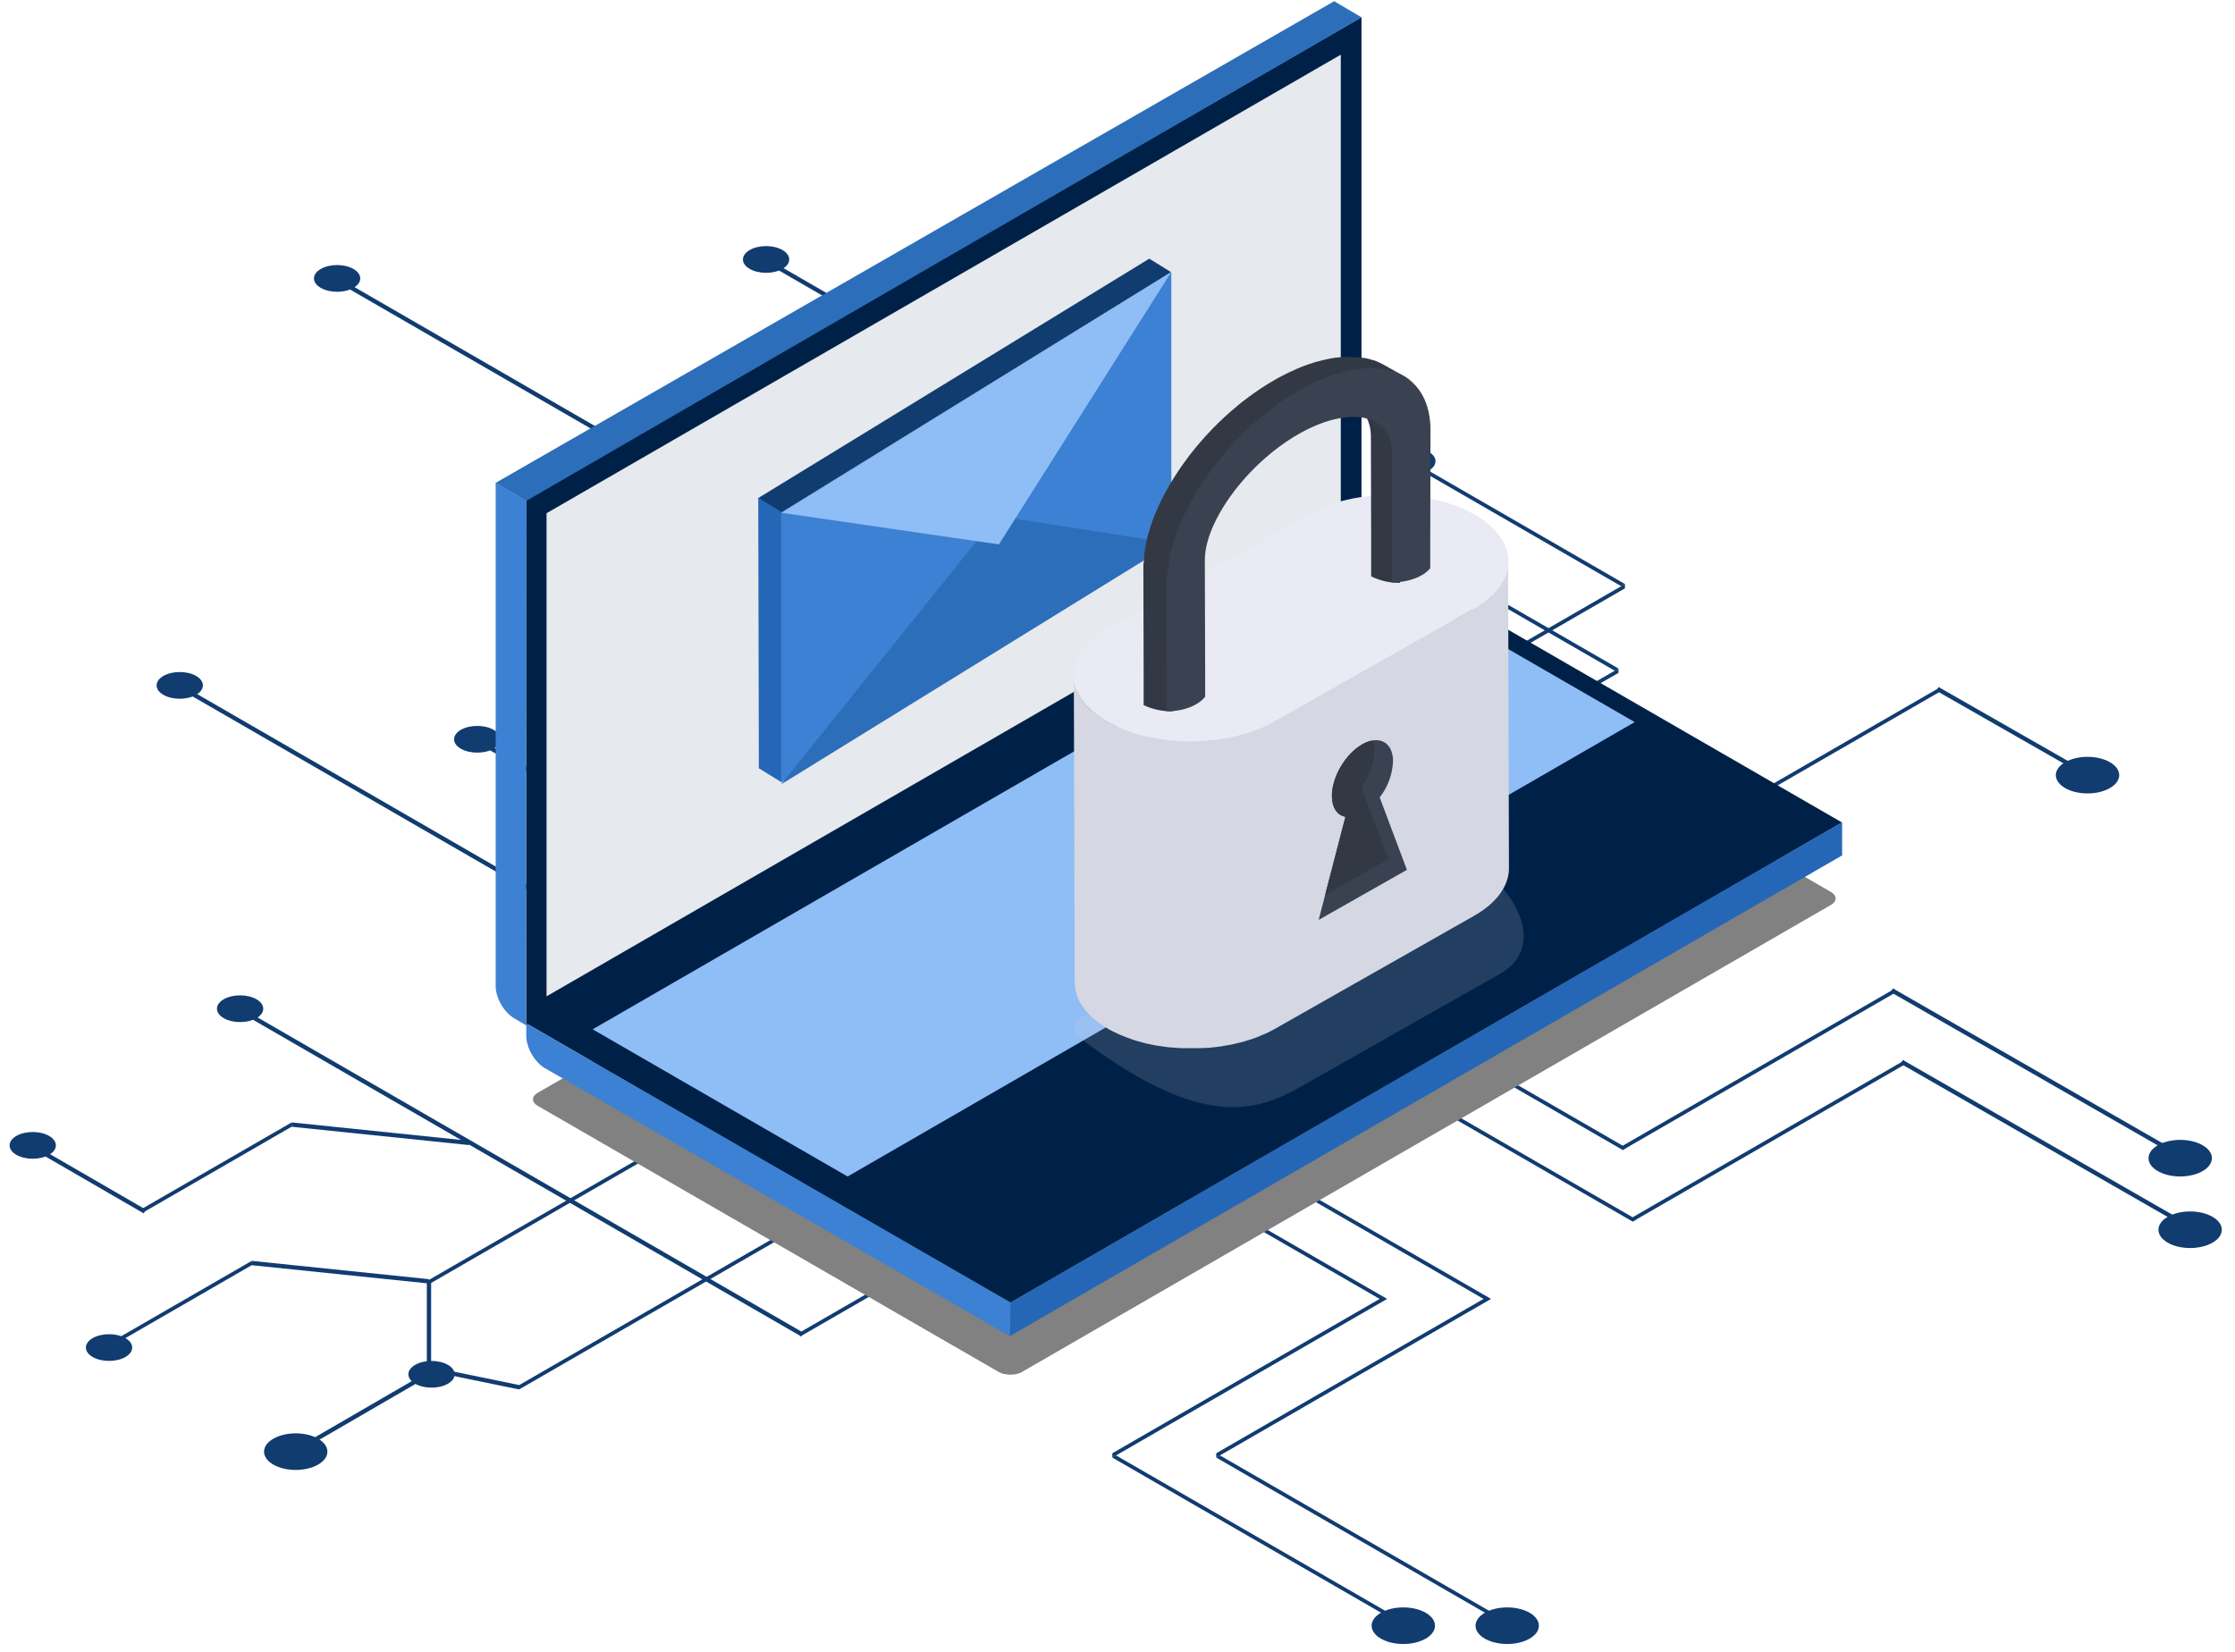
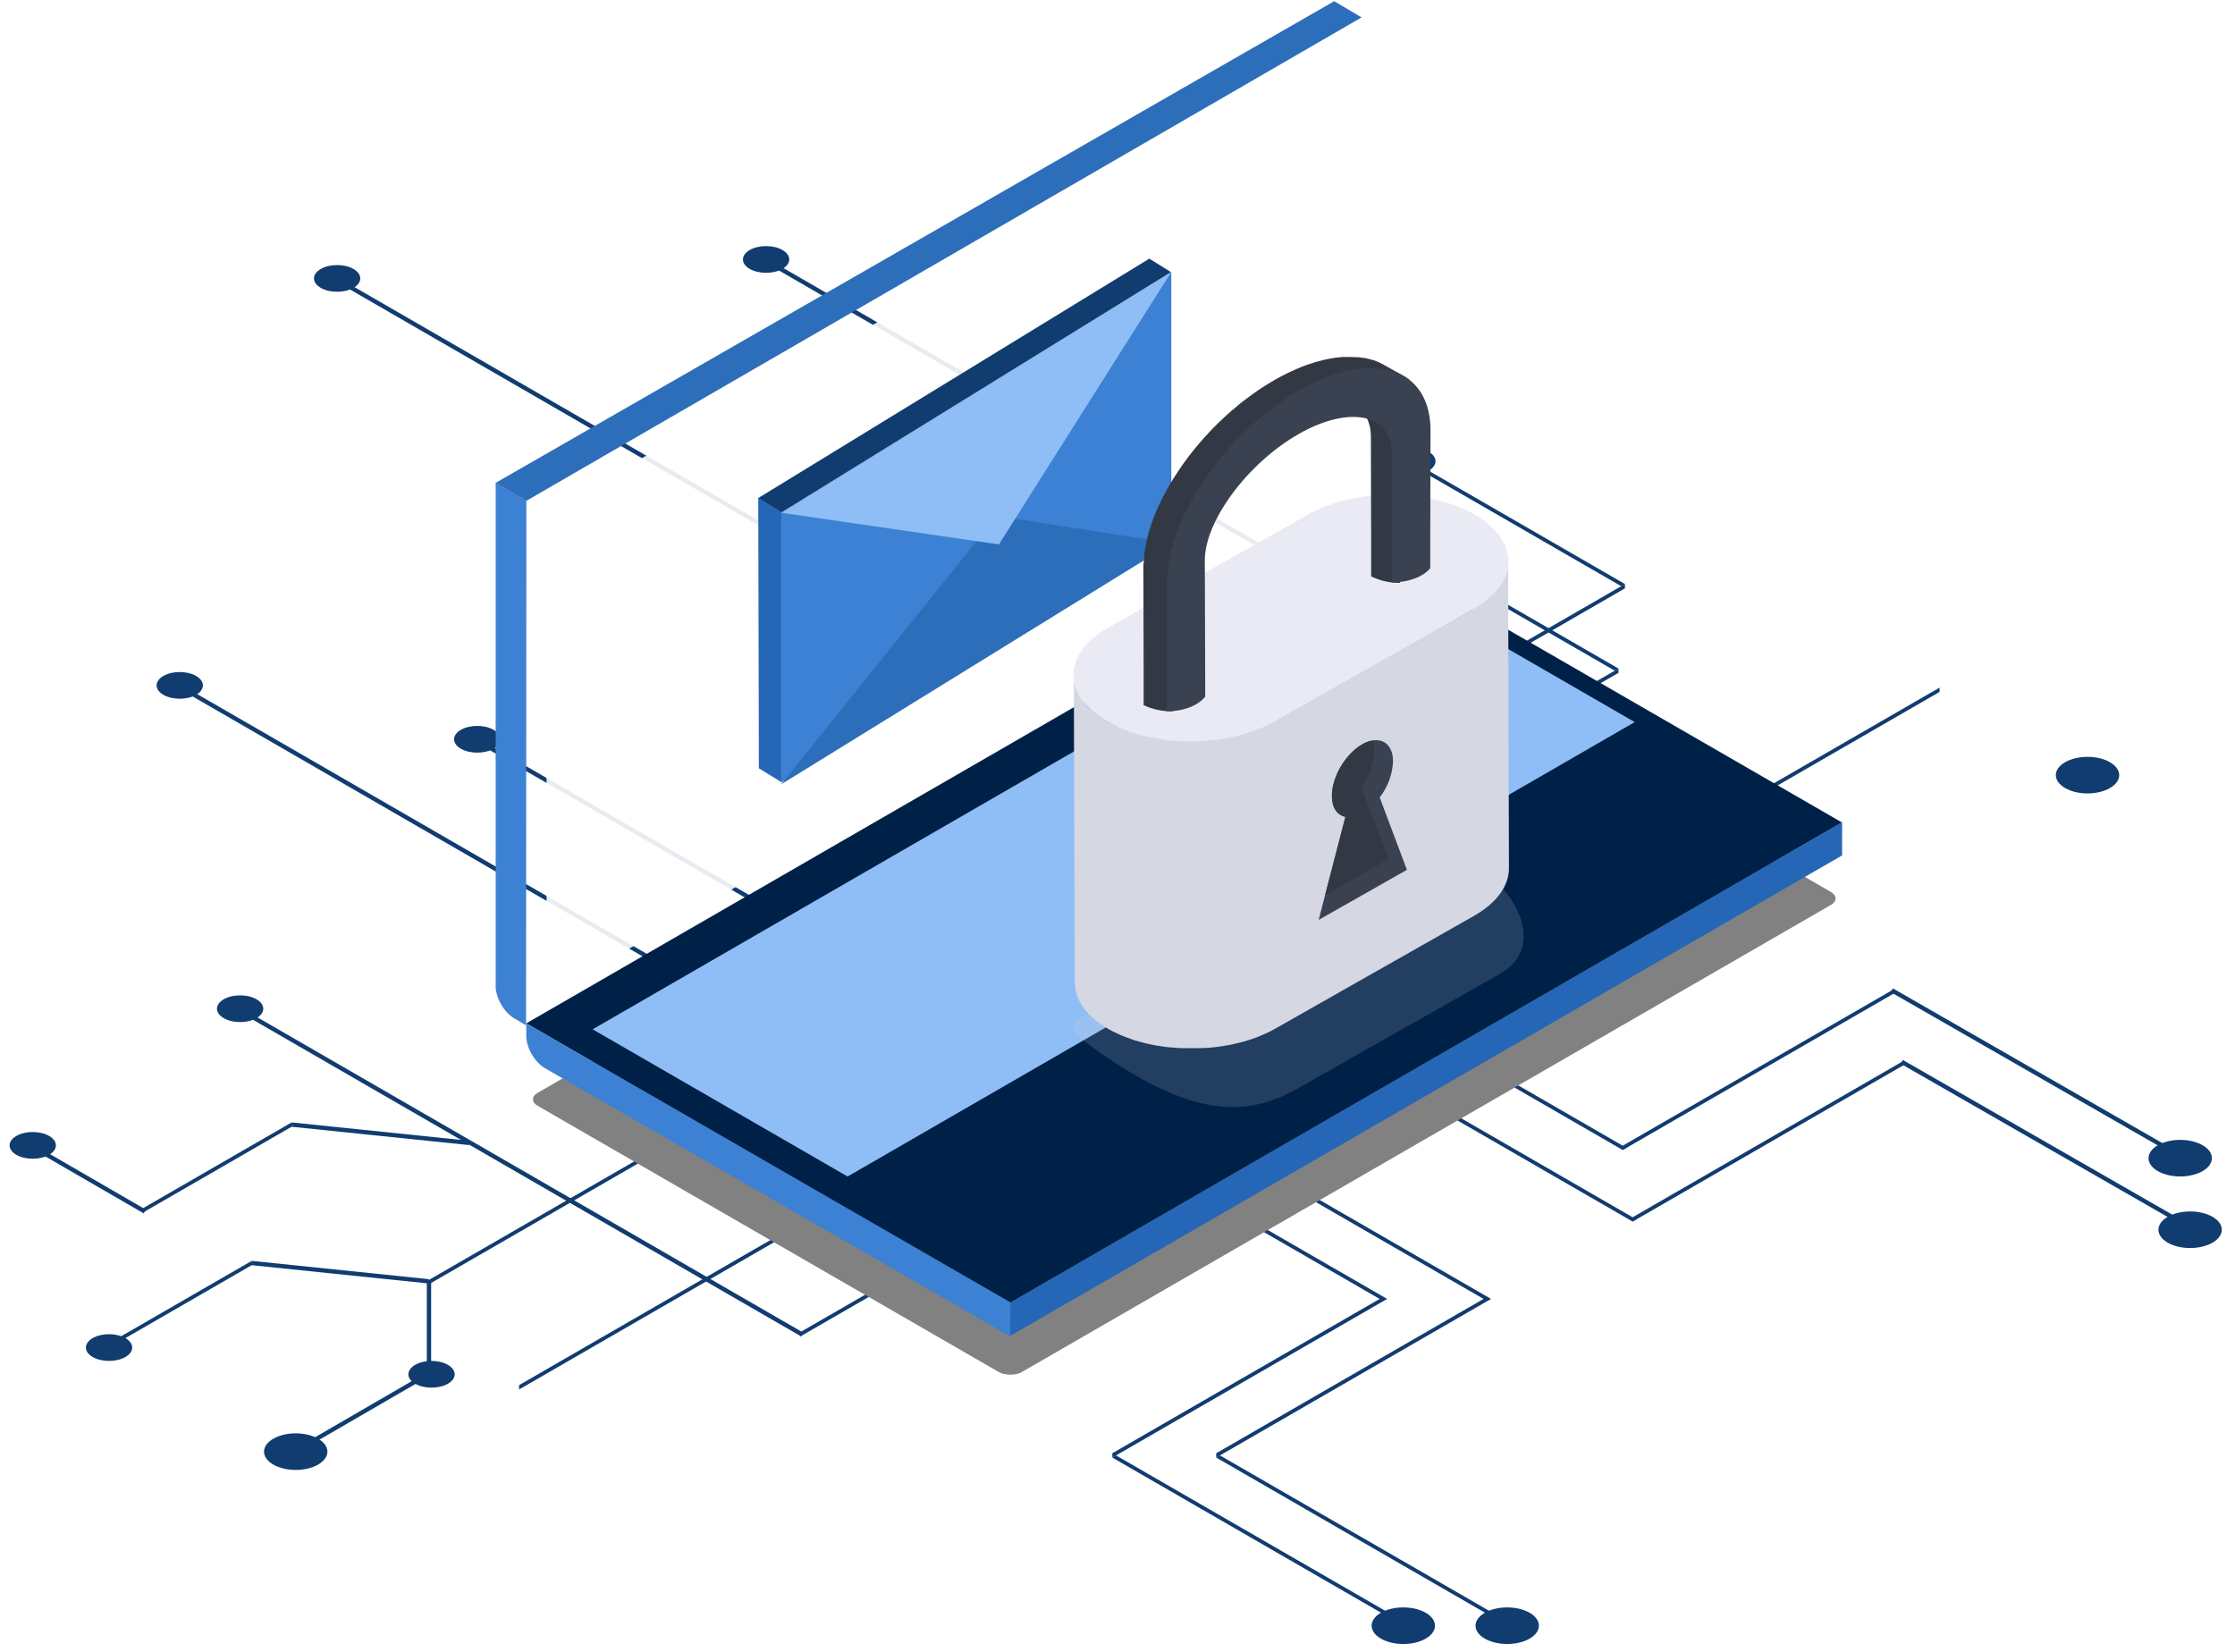
<svg xmlns="http://www.w3.org/2000/svg" width="5184" height="3831" viewBox="0 0 5184 3831" fill="none">
  <g id="platform">
    <g ref="laptop">
      <g id="connections">
        <g id="connection">
          <line id="Line 1" y1="-5" x2="726.01" y2="-5" transform="matrix(0.866 0.5 -0.866 0.5 2580 2655)" stroke="#103C70" stroke-width="10" />
          <line id="Line 3" y1="-5" x2="726.01" y2="-5" transform="matrix(0.866 0.5 -0.866 0.5 2580 3381)" stroke="#103C70" stroke-width="10" />
          <line id="Line 2" y1="-5" x2="726.01" y2="-5" transform="matrix(0.866 -0.5 2.20305e-08 1 2580 3381)" stroke="#103C70" stroke-width="10" />
        </g>
        <g id="connection_2">
          <line id="Line 3_2" y1="-5" x2="530.399" y2="-5" transform="matrix(-0.866 -0.5 0.866 -0.5 3769 1354.76)" stroke="#103C70" stroke-width="10" />
          <line id="Line 2_2" y1="-5" x2="530.399" y2="-5" transform="matrix(-0.866 0.5 -2.20305e-08 -1 3769 1354.75)" stroke="#103C70" stroke-width="10" />
          <circle id="Ellipse 1" r="43.834" transform="matrix(-0.866 0.5 -0.866 -0.5 3275.92 1069.83)" fill="#103C70" />
        </g>
        <g id="connection_3">
          <path id="Line 3_3" d="M1860.5 3095.5L552.669 2340" stroke="#103C70" stroke-width="10" />
          <line id="Line 2_3" y1="-5" x2="530.399" y2="-5" transform="matrix(-0.866 0.5 -2.20305e-08 -1 2315.34 2825)" stroke="#103C70" stroke-width="10" />
        </g>
        <g id="connection_4">
          <path id="Line 4" d="M335.808 2810.21L76.368 2660" stroke="#103C70" stroke-width="10" />
          <path id="Line 11" d="M2085.5 1401.5L777.669 646.001" stroke="#103C70" stroke-width="10" />
          <path id="Line 10" d="M3080.5 1357.5L1772.67 602.001" stroke="#103C70" stroke-width="10" />
          <path id="Line 9" d="M2410.5 2470.5L1102.67 1715" stroke="#103C70" stroke-width="10" />
          <path id="Line 8" d="M1720.5 2345.5L412.67 1590" stroke="#103C70" stroke-width="10" />
        </g>
        <g id="connection_5">
          <line id="Line 3_4" y1="-5" x2="530.399" y2="-5" transform="matrix(-0.866 -0.5 0.866 -0.5 3754 1550.76)" stroke="#103C70" stroke-width="10" />
          <line id="Line 2_4" y1="-5" x2="530.399" y2="-5" transform="matrix(-0.866 0.5 -2.20305e-08 -1 3754 1550.75)" stroke="#103C70" stroke-width="10" />
          <circle id="Ellipse 1_2" r="43.834" transform="matrix(-0.866 0.5 -0.866 -0.5 3260.92 1265.83)" fill="#103C70" />
        </g>
        <g id="connection_6">
          <line id="Line 1_2" y1="-5" x2="726.01" y2="-5" transform="matrix(0.866 0.5 -0.866 0.5 2821 2655)" stroke="#103C70" stroke-width="10" />
          <line id="Line 3_5" y1="-5" x2="726.01" y2="-5" transform="matrix(0.866 0.5 -0.866 0.5 2821 3381)" stroke="#103C70" stroke-width="10" />
          <line id="Line 2_5" y1="-5" x2="726.01" y2="-5" transform="matrix(0.866 -0.5 2.20305e-08 1 2821 3381)" stroke="#103C70" stroke-width="10" />
        </g>
        <g id="connection_7">
          <line id="Line 1_3" y1="-5" x2="726.01" y2="-5" transform="matrix(0.866 0.5 -0.866 0.5 3135 2304.52)" stroke="#103C70" stroke-width="10" />
          <path id="Line 3_6" d="M4388 2297.02L5015.07 2657.02" stroke="#103C70" stroke-width="10" />
          <line id="Line 2_6" y1="-5" x2="726.01" y2="-5" transform="matrix(0.866 -0.5 2.20305e-08 1 3764 2667.52)" stroke="#103C70" stroke-width="10" />
        </g>
        <g id="connection_8">
          <line id="Line 1_4" y1="-5" x2="726.01" y2="-5" transform="matrix(0.866 0.5 -0.866 0.5 3158 2470.52)" stroke="#103C70" stroke-width="10" />
          <path id="Line 3_7" d="M4411 2463.02L5038.07 2823.02" stroke="#103C70" stroke-width="10" />
          <line id="Line 2_7" y1="-5" x2="726.01" y2="-5" transform="matrix(0.866 -0.5 2.20305e-08 1 3787 2833.52)" stroke="#103C70" stroke-width="10" />
        </g>
        <g id="connection_9">
          <line id="Line 2_8" y1="-5" x2="726.01" y2="-5" transform="matrix(0.866 -0.5 2.20305e-08 1 993 2980)" stroke="#103C70" stroke-width="10" />
          <line id="Line 3_8" y1="-5" x2="400" y2="-5" transform="matrix(0.866 -0.5 2.20305e-08 1 331 2813)" stroke="#103C70" stroke-width="10" />
          <line id="Line 4_2" y1="-5" x2="400" y2="-5" transform="matrix(0.866 -0.5 2.20305e-08 1 237 3135)" stroke="#103C70" stroke-width="10" />
        </g>
        <g id="connection_10">
          <path id="Line 5" d="M995 2972L995 3160" stroke="#103C70" stroke-width="10" />
          <path id="Line 6" d="M677 2608.68L1088.5 2651.18" stroke="#103C70" stroke-width="10" />
          <path id="Line 7" d="M583 2929.68L994.5 2972.18" stroke="#103C70" stroke-width="10" />
-           <path id="Line 4_3" d="M1007.5 3177.5L1205.01 3218.1" stroke="#103C70" stroke-width="10" />
          <line id="Line 2_9" y1="-5" x2="726.01" y2="-5" transform="matrix(0.866 -0.5 2.20305e-08 1 1204 3223)" stroke="#103C70" stroke-width="10" />
          <path id="Line 3_9" d="M665 3377.76C800.149 3299.36 875.922 3255.4 1011.07 3177" stroke="#103C70" stroke-width="10" />
        </g>
        <g id="connection_11">
-           <path id="Line 4_4" d="M4494 1598.02L4842.17 1797" stroke="#103C70" stroke-width="10" />
          <g id="nodes">
            <circle id="Ellipse 1_3" r="60" transform="matrix(0.866 -0.5 0.866 0.5 3254.92 3771)" fill="#103C70" />
            <circle id="Ellipse 1_4" r="43.834" transform="matrix(-0.866 0.5 -0.866 -0.5 556.922 2339.83)" fill="#103C70" />
            <circle id="Ellipse 8" r="43.834" transform="matrix(-0.866 0.5 -0.866 -0.5 781.923 645.834)" fill="#103C70" />
            <circle id="Ellipse 7" r="43.834" transform="matrix(-0.866 0.5 -0.866 -0.5 1776.92 601.834)" fill="#103C70" />
            <circle id="Ellipse 6" r="43.834" transform="matrix(-0.866 0.5 -0.866 -0.5 1106.92 1714.83)" fill="#103C70" />
            <circle id="Ellipse 5" r="43.834" transform="matrix(-0.866 0.5 -0.866 -0.5 416.922 1589.83)" fill="#103C70" />
            <circle id="Ellipse 3" r="43.834" transform="matrix(-0.866 0.5 -0.866 -0.5 75.923 2656.83)" fill="#103C70" />
            <circle id="Ellipse 1_5" r="60" transform="matrix(0.866 -0.5 0.866 0.5 3495.92 3771)" fill="#103C70" />
            <circle id="Ellipse 1_6" r="60" transform="matrix(0.866 -0.5 0.866 0.5 5056.92 2686.52)" fill="#103C70" />
            <circle id="Ellipse 1_7" r="60" transform="matrix(0.866 -0.5 0.866 0.5 5079.92 2852.52)" fill="#103C70" />
            <circle id="Ellipse 2" r="43.834" transform="matrix(-0.866 0.5 -0.866 -0.5 1000.92 3187.83)" fill="#103C70" />
            <circle id="Ellipse 4" r="43.834" transform="matrix(-0.866 0.5 -0.866 -0.5 252.922 3125.83)" fill="#103C70" />
            <circle id="Ellipse 1_8" r="60" transform="matrix(0.866 -0.5 0.866 0.5 685.923 3367.26)" fill="#103C70" />
            <circle id="Ellipse 2_2" r="60" transform="matrix(0.866 -0.5 0.866 0.5 4841.92 1798)" fill="#103C70" />
          </g>
          <line id="Line 8_2" y1="-5" x2="726.01" y2="-5" transform="matrix(0.866 -0.5 2.20305e-08 1 3870 1968)" stroke="#103C70" stroke-width="10" />
        </g>
      </g>
      <g id="laptop">
        <g id="shadow" filter="url(#filter0_f_8_10)">
          <rect width="2227.96" height="1296.08" rx="30" transform="matrix(0.866 -0.5 0.866 0.5 1221 2549.98)" fill="#818181" />
        </g>
        <g id="screen">
-           <rect id="Rectangle 5" width="2237.48" height="1219.72" transform="matrix(0.866 -0.5 2.20305e-08 1 1220.29 1158.8)" fill="#002147" />
          <rect id="Rectangle 9" width="2127.29" height="1120.63" transform="matrix(0.866 -0.5 2.20305e-08 1 1267.69 1190.47)" fill="white" fill-opacity="0.9" />
          <g id="mail-c">
            <path id="Rectangle 2" d="M1758.09 1155.68L2665.74 600.016L2716.17 631.288L1812.03 1189.12L1758.09 1155.68Z" fill="#103C70" />
            <path id="Rectangle 1" d="M1812.75 1814.54L1812.5 1187.76L1758.73 1154.62L1760.16 1782.13L1812.75 1814.54Z" fill="#2567B6" />
            <rect id="Rectangle 4" width="1063.59" height="625.337" transform="matrix(0.851 -0.525 2.06369e-08 1 1811.75 1189.98)" fill="#3C81D3" />
            <g id="Polygon 2" filter="url(#filter1_i_8_10)">
              <path d="M2312.32 1192.7L2717.72 1256.16L1811.75 1815.48L2312.32 1192.7Z" fill="#2C6EB9" />
            </g>
            <path id="Polygon 1" d="M2316.97 1262.82L1813.31 1189.58L2716.16 631.927L2316.97 1262.82Z" fill="#8FBDF6" />
          </g>
          <path id="Rectangle 12" d="M1149.19 1120.32L3094.54 2.826L3158.19 40.325L1220.69 1161.83L1149.19 1120.32Z" fill="#2C6EB9" />
          <path id="Rectangle 13" d="M1149.69 1120.21L1149.69 2287.25C1149.69 2314.64 1168.77 2347.94 1192.49 2361.96L1220.19 2378.32L1220.91 1161.32L1149.69 1120.21Z" fill="#3C81D3" />
        </g>
        <g id="keyboard">
          <rect id="Rectangle 6" width="2227.96" height="1296.08" transform="matrix(0.866 -0.5 0.866 0.5 1220.69 2373.8)" fill="#002147" />
          <rect id="Rectangle 7" width="2108.17" height="682.877" transform="matrix(0.866 -0.5 0.866 0.5 1374.61 2387.62)" fill="#8FBDF6" />
          <path id="Rectangle 13_2" d="M1220.69 2373.83L2343.81 3021.11L2342.69 3099.83L1264.02 2477.81C1240.09 2464.01 1220.69 2430.42 1220.69 2402.8L1220.69 2373.83Z" fill="#3C81D3" />
          <path id="Rectangle 14" d="M2343.69 3021.33L4272.69 1907.33L4272.69 1984.23L2342.69 3099.11L2343.69 3021.33Z" fill="#2567B6" />
        </g>
      </g>
    </g>
    <g ref="lock">
      <g id="Group" opacity="0.4">
        <path id="Vector" opacity="0.4" d="M2631.13 2303.05C2524.5 2363.43 2434 2357.16 2532.79 2428.5C2786.44 2611.58 2908.4 2582.23 3015.03 2521.85L3479.06 2259.03C3585.78 2198.65 3521.96 2064.54 3415.96 2004.34C3309.96 1944.13 3201.88 1979.85 3095.16 2040.32L2631.13 2303.05Z" fill="#D6D8E5" />
      </g>
      <path id="Vector_2" d="M2490.7 1573.72C2490.7 1576.46 2491.15 1579.29 2491.69 1582.12C2492.15 1584.42 2492.72 1586.69 2493.4 1588.93C2494.13 1591.58 2494.76 1594.23 2495.75 1596.88C2496.74 1599.54 2497.55 1601.22 2498.54 1603.43C2499.53 1605.64 2500.98 1608.99 2502.51 1611.74C2504.04 1614.48 2504.94 1615.71 2506.11 1617.66C2507.29 1619.6 2510.17 1623.94 2512.51 1626.94C2514.86 1629.95 2517.11 1632.86 2519.72 1635.78C2520.36 1636.4 2520.9 1637.11 2521.53 1637.81C2525.04 1641.62 2528.92 1645.24 2532.97 1648.87C2535.59 1651.16 2538.47 1653.37 2541.36 1655.67C2544.24 1657.97 2546.22 1659.65 2548.93 1661.51C2551.63 1663.36 2555.42 1665.84 2558.75 1667.96C2562.09 1670.08 2565.42 1672.38 2569.12 1674.41C2577.45 1679.13 2586.02 1683.4 2594.81 1687.23L2602.56 1690.42C2609.47 1693.36 2616.59 1696.01 2623.92 1698.37C2626.54 1699.26 2629.15 1700.23 2631.76 1701.02C2636.36 1702.44 2640.78 1703.68 2645.83 1705C2650.87 1706.33 2652.86 1706.95 2656.55 1707.83C2660.25 1708.71 2666.56 1709.95 2671.61 1710.92C2675.03 1711.63 2678.37 1712.43 2681.88 1712.96C2692.07 1714.73 2702.43 1716.14 2712.8 1717.2L2722.53 1718C2728.66 1718.53 2734.79 1718.97 2740.56 1719.23C2744.44 1719.23 2748.4 1719.23 2752.37 1719.23C2756.33 1719.23 2762.28 1719.23 2767.24 1719.23C2772.2 1719.23 2775.62 1719.23 2779.77 1719.23C2783.92 1719.23 2788.78 1719.23 2793.56 1718.53L2806.18 1717.55L2819.7 1716.05L2831.87 1714.37L2846.38 1711.9L2857.65 1709.69C2863.33 1708.45 2868.92 1707.04 2874.5 1705.62L2883.52 1703.15C2893.52 1700.23 2903.26 1697.05 2912.72 1693.42C2917.41 1691.65 2921.74 1689.71 2926.42 1687.76C2928.77 1686.7 2931.2 1685.82 2933.45 1684.76C2940.3 1681.49 2947.06 1678.13 2953.46 1674.5L3417.67 1411.68C3471.3 1381.27 3498.07 1341.4 3497.98 1301.53L3499.97 2013.97C3499.97 2053.84 3472.93 2093.54 3419.65 2124.04L2956.26 2387.04C2949.77 2390.66 2943.1 2394.02 2936.25 2397.21C2933.99 2398.27 2931.47 2399.24 2929.13 2400.21C2925.07 2401.98 2921.11 2403.84 2916.96 2405.43L2915.52 2405.96C2906.05 2409.58 2896.32 2412.77 2886.31 2415.59L2883.97 2416.39L2876.94 2418.07C2871.35 2419.48 2865.76 2420.9 2860.08 2422.14C2858.55 2422.14 2857.11 2422.93 2855.58 2423.2L2848.73 2424.35C2843.95 2425.23 2839.17 2426.11 2834.3 2426.82L2828.53 2427.79C2826.46 2427.79 2824.3 2428.24 2822.13 2428.5C2817.63 2429.12 2813.12 2429.56 2808.52 2430L2802.12 2430.71H2795.99L2782.2 2431.42H2775.26H2747.41H2742.99C2736.77 2431.42 2730.74 2430.71 2724.97 2430.27L2717.49 2429.74H2715.23C2704.78 2428.68 2694.5 2427.26 2684.22 2425.5H2682.78C2679.81 2424.96 2677.01 2424.17 2673.77 2423.64C2668.72 2422.7 2663.67 2421.63 2658.63 2420.46L2647.99 2417.63C2643.3 2416.39 2638.53 2415.15 2633.93 2413.74L2630.95 2412.85C2629.24 2412.32 2627.8 2411.62 2626.09 2411.09C2618.82 2408.61 2611.69 2405.96 2604.72 2403.13L2596.88 2399.86C2587.87 2395.97 2579.4 2391.72 2571.19 2387.13L2567.95 2385.18C2565.42 2383.68 2563.26 2382.09 2560.92 2380.59C2558.57 2379.08 2554.16 2376.43 2551.09 2374.22C2548.03 2372.01 2545.95 2370.24 2543.52 2368.3C2541.09 2366.35 2537.75 2363.88 2535.14 2361.49L2533.43 2360.16C2530 2356.98 2526.76 2353.8 2523.69 2350.53L2521.89 2348.41C2520.08 2346.37 2518.19 2344.43 2516.57 2342.4C2514.95 2340.36 2515.4 2340.54 2514.68 2339.65C2512.33 2336.56 2510.26 2333.47 2508.28 2330.28C2507.47 2329.05 2506.38 2327.72 2505.66 2326.39C2505.28 2325.74 2504.95 2325.06 2504.67 2324.36C2503.19 2321.67 2501.86 2318.89 2500.71 2316.05C2499.98 2314.46 2498.99 2312.87 2498.36 2311.28C2497.73 2309.69 2498.36 2310.13 2498.36 2309.6C2497.37 2306.95 2496.74 2304.2 2496.02 2301.55C2495.38 2299.78 2494.84 2297.98 2494.4 2296.16C2494.4 2295.72 2494.4 2295.28 2494.4 2294.75C2494.4 2291.92 2493.67 2289.18 2493.49 2286.35C2493.31 2283.52 2492.86 2282.72 2492.77 2280.87V2278.48L2490.7 1566.12C2490.58 1568.65 2490.58 1571.19 2490.7 1573.72Z" fill="#D5D7E2" />
      <path id="Vector_3" d="M2570.29 1456.06C2463.75 1516.44 2463.12 1614.39 2569.12 1674.77C2675.12 1735.15 2847.55 1735.24 2954.19 1674.77L3418.39 1411.94C3524.93 1351.56 3525.57 1253.61 3419.47 1193.14C3313.38 1132.67 3141.13 1132.76 3034.5 1193.14L2570.29 1456.06Z" fill="#E9EAF4" />
      <path id="Vector_4" d="M3263.27 2017.69L3200.17 1849.72C3218.91 1825.58 3229.7 1796.4 3231.09 1766.09C3231.09 1731.61 3211.44 1713.05 3184.22 1717.56C3175.62 1718.93 3167.39 1721.93 3159.97 1726.4C3120.85 1748.59 3089.12 1802.16 3089.3 1846.36C3089.3 1873.85 3101.83 1891 3120.67 1894.72L3073.44 2076.48L3058.65 2133.76L3263.27 2017.69Z" fill="#3A4151" />
      <path id="Vector_5" d="M3220.36 1993.11L3157.26 1825.14C3176.08 1801.04 3186.87 1771.84 3188.18 1741.51C3188.27 1733.36 3186.93 1725.26 3184.22 1717.55C3175.62 1718.93 3167.39 1721.93 3159.97 1726.39C3120.85 1748.58 3089.12 1802.16 3089.3 1846.36C3089.3 1873.85 3101.83 1891 3120.67 1894.72L3073.44 2076.48L3220.36 1993.11Z" fill="#323944" />
      <path id="Vector_6" d="M3143.11 941.898C3147.42 944.491 3151.5 947.449 3155.28 950.738L3157.26 952.506C3160.67 955.858 3163.69 959.563 3166.28 963.557L3168.71 967.447L3169.25 968.419C3169.74 969.116 3170.16 969.856 3170.51 970.629C3171.94 973.25 3173.18 975.968 3174.21 978.762C3174.21 978.762 3174.21 978.762 3174.21 979.293C3176.65 985.912 3178.26 992.8 3178.99 999.803V1000.6C3179.51 1004.47 3179.75 1008.37 3179.71 1012.27L3180.34 1250.96V1336.98C3201.16 1347.23 3224.2 1352.39 3247.49 1352V1235.75V1050.81C3247.45 1044.56 3246.88 1038.32 3245.78 1032.16C3245.78 1030.92 3245.33 1029.59 3244.97 1028.27C3244.62 1026.53 3244.17 1024.82 3243.62 1023.14C3243.62 1023.14 3243.62 1022.61 3243.62 1022.35C3243.13 1020.79 3242.55 1019.25 3241.9 1017.75C3241.99 1017.49 3241.99 1017.21 3241.9 1016.95C3241.36 1015.72 3240.91 1014.57 3240.37 1013.42C3240.1 1012.4 3239.71 1011.42 3239.2 1010.5C3238.88 1010.09 3238.61 1009.64 3238.39 1009.17C3237.26 1006.8 3235.94 1004.52 3234.42 1002.37C3234.42 1002.37 3234.42 1002.37 3233.97 1002.37C3232.63 1000.41 3231.19 998.519 3229.65 996.708C3228.02 994.94 3226.4 993.172 3224.69 991.493C3224.17 990.767 3223.49 990.163 3222.7 989.724C3220.88 988.051 3218.95 986.486 3216.94 985.039C3215.21 983.659 3213.34 982.472 3211.35 981.503C3210.78 981.019 3210.18 980.576 3209.54 980.177L3143.11 941.898Z" fill="#323944" />
      <path id="Vector_7" d="M2652 1309.15V1317.17L2652.63 1549.99V1635.61C2673.27 1645.38 2696 1650.31 2718.98 1649.99H2719.79V1535.45L2719.34 1354.97C2719.31 1345.42 2719.85 1335.88 2720.96 1326.4C2721.5 1321.78 2722.13 1316.99 2722.94 1312.2C2722.94 1311.59 2722.94 1310.81 2722.94 1310.11C2723.58 1306.45 2724.21 1302.62 2725.11 1298.96C2725.02 1298.44 2725.02 1297.91 2725.11 1297.39C2727.09 1288.16 2729.44 1278.75 2732.23 1269.35C2732.23 1268.04 2733.04 1266.91 2733.4 1265.69C2734.66 1261.51 2736.02 1257.5 2737.46 1253.41C2738.9 1249.31 2740.79 1243.83 2742.6 1239.04C2744.4 1234.25 2746.11 1230.33 2747.92 1225.97C2750.17 1220.22 2752.87 1214.47 2755.49 1208.55C2755.84 1207.94 2756.11 1207.3 2756.3 1206.63C2756.3 1206.63 2756.3 1206.2 2756.84 1205.85C2761.62 1195.66 2766.85 1185.29 2772.62 1175.1C2774.78 1170.92 2777.12 1166.92 2779.56 1162.82C2782.71 1157.33 2785.87 1151.93 2789.29 1146.53C2792.72 1141.13 2796.95 1135.21 2800.74 1129.64C2802.54 1126.76 2804.35 1123.89 2806.33 1120.93L2808.31 1118.05C2808.65 1117.54 2809.04 1117.08 2809.49 1116.66C2823.19 1097.2 2837.93 1078.45 2853.66 1060.48C2854.65 1059.26 2855.82 1058.12 2856.81 1056.99C2864.11 1048.28 2871.51 1040.53 2879.26 1032.78C2880.3 1031.53 2881.45 1030.37 2882.68 1029.29C2886.65 1025.29 2890.62 1021.28 2894.76 1017.27C2898.91 1013.27 2904.32 1008.04 2909.28 1003.6C2916.76 996.891 2924.15 990.185 2931.9 983.652C2945.25 972.503 2958.95 961.934 2973.01 951.947L2981.21 946.198C2996.38 935.655 3012.08 925.858 3028.27 916.845C3033.77 913.796 3039 911.096 3044.32 908.134C3049.63 905.173 3056.22 902.211 3062.35 899.424C3066.4 897.508 3070.55 895.766 3074.51 894.024L3079.65 891.759L3085.78 889.407C3096.78 884.965 3107.69 880.697 3118.42 877.91C3118.83 877.819 3119.25 877.761 3119.68 877.736L3123.64 876.777C3125.45 876.081 3127.25 875.819 3128.87 875.297C3130.5 874.774 3133.38 873.99 3135.45 873.555H3135.99L3140.41 872.596C3144.38 871.638 3148.07 870.854 3151.86 870.245C3153.93 869.722 3156.28 869.461 3158.44 869.112C3158.83 869.03 3159.23 869.03 3159.61 869.112L3167.64 867.806H3169.53C3174.49 867.115 3179.48 866.679 3184.49 866.499C3187.67 866.154 3190.86 865.979 3194.05 865.977H3198.83C3203.7 865.942 3208.58 866.174 3213.43 866.673H3214.33H3218.03C3219.57 866.752 3221.11 866.927 3222.63 867.196C3224.02 867.301 3225.41 867.505 3226.77 867.806H3227.22C3228.39 867.806 3229.57 868.328 3230.74 868.415C3233.53 868.938 3236.33 869.374 3239.12 870.158C3239.57 870.089 3240.03 870.089 3240.47 870.158C3241.26 870.164 3242.03 870.342 3242.73 870.68C3244.76 871.1 3246.75 871.683 3248.68 872.422C3250.24 872.725 3251.77 873.133 3253.27 873.642C3253.27 873.642 3253.82 873.642 3254 873.642C3257.32 874.723 3260.57 876.003 3263.73 877.474L3264.9 877.91C3267 878.821 3269.05 879.838 3271.03 880.958C3272.42 881.473 3273.74 882.115 3275 882.875L3207.66 845.072C3200.91 841.327 3193.82 838.178 3186.48 835.665C3186.21 835.585 3185.93 835.585 3185.67 835.665C3179.78 833.668 3173.75 832.067 3167.64 830.874L3165.65 830.352H3163.4C3159.25 829.568 3154.93 829.132 3150.69 828.61H3147.89H3146.99C3141.94 828.61 3136.81 828 3131.4 828H3128.69C3124.55 828 3120.4 828 3116.07 828H3115.44C3113.28 828 3111.02 828.523 3108.86 828.61L3100.39 829.481H3099.58C3096.78 829.481 3093.99 830.439 3091.01 830.787C3088.04 831.136 3086.86 831.397 3084.79 831.92H3084.07C3079.11 832.878 3074.06 834.01 3068.75 835.23C3063.79 836.362 3058.74 837.756 3053.78 839.236C3053.52 839.161 3053.23 839.161 3052.97 839.236C3051.22 839.67 3049.5 840.223 3047.83 840.891C3044.5 841.849 3041.34 842.807 3038.28 843.94C3037.65 844.062 3037.04 844.267 3036.47 844.55C3034.32 845.16 3032.21 845.917 3030.16 846.814C3027.73 847.772 3025.21 848.556 3022.59 849.514C3021.63 849.994 3020.64 850.402 3019.62 850.734L3012.85 853.608C3010.87 854.392 3008.89 855.089 3006.91 856.047C3005.35 856.637 3003.85 857.336 3002.4 858.137C2999.99 859.041 2997.64 860.088 2995.37 861.273C2993.83 861.883 2992.39 862.58 2990.86 863.364C2989.33 864.148 2986.71 865.28 2984.82 866.238C2982.93 867.196 2980.13 868.59 2977.88 869.896C2976.72 870.313 2975.6 870.838 2974.54 871.464L2961.65 878.345C2960.39 879.129 2959.04 879.739 2957.87 880.61C2952.1 883.746 2946.51 887.143 2940.92 890.627C2938.03 892.194 2935.24 894.111 2932.44 895.853C2931.08 896.852 2929.67 897.782 2928.21 898.64L2923.88 901.427C2918.11 905.26 2912.52 909.092 2906.84 913.099L2901.61 917.106C2899.99 918.238 2898.28 919.283 2896.66 920.59C2895.03 921.896 2892.06 923.987 2889.72 925.903C2883.77 930.171 2878.18 934.613 2872.41 939.404L2870.6 940.972C2869.49 941.833 2868.44 942.764 2867.45 943.759C2863.48 946.895 2859.52 950.118 2855.55 953.602C2851.58 957.086 2846.99 961.092 2842.84 965.099C2842 965.704 2841.25 966.407 2840.59 967.19C2840.12 967.414 2839.72 967.742 2839.41 968.148C2834.13 972.967 2828.99 977.845 2824 982.781L2816.16 990.794C2814.98 991.84 2813.81 993.146 2812.64 994.279C2811.47 995.411 2810.66 996.195 2809.67 997.327C2805.25 1001.94 2800.65 1006.91 2796.32 1011.61C2794.16 1013.88 2792.18 1016.32 2790.19 1018.49L2787.22 1021.98C2786.05 1023.28 2784.79 1024.59 2783.79 1025.81C2779.29 1030.95 2775.23 1035.91 2771.08 1040.97C2769.55 1042.88 2768.11 1044.8 2766.49 1046.71C2764.86 1048.63 2763.96 1049.76 2762.79 1051.33L2758.01 1057.43C2754.05 1062.65 2750.26 1068.14 2746.29 1073.37L2741.88 1079.55L2740.7 1081.21C2738.36 1084.34 2736.38 1087.91 2734.12 1091.05C2729.8 1097.76 2725.11 1104.29 2721.23 1110.82L2719.7 1113.26C2714.92 1120.75 2710.69 1128.42 2706.36 1135.99C2706.36 1136.69 2705.73 1137.3 2705.37 1137.91C2704.89 1138.7 2704.47 1139.51 2704.1 1140.35C2702.12 1144.01 2700.14 1147.49 2698.24 1151.15C2696.35 1154.81 2694.46 1158.55 2692.66 1162.21C2691.66 1164.22 2690.85 1166.31 2689.86 1168.22C2689.53 1168.83 2689.26 1169.48 2689.05 1170.14C2688.51 1171.1 2688.06 1172.23 2687.52 1173.19C2685.89 1176.67 2684.45 1180.07 2682.92 1183.55C2681.39 1187.04 2680.13 1190.26 2678.68 1193.57C2677.96 1195.31 2677.33 1197.14 2676.7 1198.88C2676.54 1199.49 2676.3 1200.08 2675.98 1200.62C2675.62 1201.69 2675.2 1202.74 2674.72 1203.76C2673.55 1207.33 2672.19 1210.64 2671.02 1214.04C2669.85 1217.43 2668.77 1220.83 2667.78 1224.23C2667.23 1225.8 2666.78 1227.36 2666.24 1229.02C2665.7 1230.67 2666.24 1230.15 2665.79 1230.76C2665.33 1231.96 2664.94 1233.18 2664.62 1234.42C2663.63 1237.9 2662.64 1241.3 2661.83 1244.61C2661.01 1247.92 2660.2 1251.14 2659.48 1254.37C2659.48 1255.76 2658.85 1257.41 2658.49 1258.81C2658.53 1259.3 2658.53 1259.8 2658.49 1260.29C2658.49 1261.51 2657.95 1262.81 2657.77 1263.95C2657.14 1267.08 2656.6 1270.31 2655.97 1273.35C2655.34 1276.4 2655.16 1279.36 2654.61 1282.06C2654.07 1284.76 2654.61 1285.72 2654.16 1287.64C2654.08 1288.01 2654.08 1288.4 2654.16 1288.77C2654.12 1289.53 2654.12 1290.28 2654.16 1291.04C2654.16 1293.91 2653.62 1296.87 2653.44 1299.75C2653.26 1302.62 2652.18 1306.45 2652 1309.15Z" fill="#323944" />
      <path id="Vector_8" d="M2706 1350.34L2706.44 1533.66V1650C2746.19 1650 2780.15 1635.84 2795.36 1615.94V1567.54L2794.56 1299.29C2794.56 1208.61 2893.52 1074.83 3011.24 1007.33C3064.15 976.893 3113.41 964.153 3151.73 967.692C3165.44 968.651 3178.79 972.448 3190.94 978.84C3191.56 979.239 3192.16 979.682 3192.72 980.167C3194.68 981.146 3196.53 982.333 3198.23 983.706C3200.27 985.091 3202.18 986.661 3203.92 988.395C3204.7 988.834 3205.37 989.438 3205.88 990.164C3207.71 991.707 3209.35 993.459 3210.77 995.384C3212.4 997.107 3213.83 999.006 3215.04 1001.05C3215.04 1001.05 3215.04 1001.05 3215.48 1001.05C3216.97 1003.2 3218.28 1005.48 3219.39 1007.86C3220.22 1009.19 3220.88 1010.61 3221.35 1012.11C3222.02 1013.21 3222.53 1014.4 3222.86 1015.64C3222.95 1015.9 3222.95 1016.18 3222.86 1016.44C3223.61 1018.18 3224.21 1019.99 3224.64 1021.84C3225.19 1023.52 3225.63 1025.23 3225.97 1026.97C3226.32 1028.25 3226.58 1029.55 3226.77 1030.86C3227.86 1037.03 3228.42 1043.27 3228.46 1049.53V1234.62V1350.96C3267.67 1350.96 3301.55 1337.51 3317.38 1318.05V1267.35L3318 998.304C3318 935.311 3292.93 891.428 3251.31 869.575C3249.35 868.437 3247.34 867.404 3245.27 866.478L3244.11 866.036C3241 864.541 3237.79 863.241 3234.51 862.143C3232.81 861.451 3231.06 860.918 3229.26 860.55C3227.36 859.8 3225.4 859.208 3223.39 858.781C3222.7 858.438 3221.94 858.256 3221.17 858.25C3220.73 858.181 3220.28 858.181 3219.84 858.25L3215.75 857.366C3214.37 856.986 3212.98 856.691 3211.57 856.481C3210.41 856.481 3209.26 856.038 3208.1 855.861H3207.66C3206.31 855.556 3204.94 855.349 3203.57 855.242C3202.07 854.969 3200.55 854.791 3199.03 854.711C3197.52 854.576 3196.01 854.576 3194.5 854.711C3189.71 854.204 3184.9 853.968 3180.09 854.003H3175.38C3172.23 854.006 3169.09 854.184 3165.96 854.534C3161.02 854.717 3156.09 855.16 3151.2 855.861C3147.91 856.152 3144.65 856.625 3141.42 857.277C3141.03 857.193 3140.64 857.193 3140.26 857.277C3138.13 857.277 3135.81 857.896 3133.77 858.427C3130.03 859.046 3126.39 859.843 3122.48 860.816C3118.56 861.789 3115.01 862.585 3111.1 863.736C3109.5 864.266 3107.72 864.532 3105.94 865.24L3100.69 866.655C3090.11 869.929 3079.35 873.822 3068.51 878.334C3064.68 879.749 3061.13 881.43 3057.39 883.023C3053.66 884.615 3049.39 886.562 3045.39 888.508L3034.9 893.728C3032.67 894.967 3030.18 896.117 3027.96 897.267C3022.71 900.187 3017.56 902.929 3012.13 906.114C2996.17 915.27 2980.68 925.221 2965.72 935.93L2957.63 941.769C2943.76 951.914 2930.24 962.649 2917.08 973.974C2909.44 980.609 2902.15 987.422 2894.77 994.234C2889.88 998.746 2885.16 1003.08 2880.45 1008.12C2875.74 1013.17 2872.45 1016.26 2868.54 1020.33C2867.32 1021.42 2866.19 1022.61 2865.16 1023.87C2857.51 1031.75 2850.22 1040.06 2843.02 1048.47C2842.04 1049.62 2840.88 1050.77 2839.91 1052.01C2824.4 1070.26 2809.85 1089.31 2796.34 1109.07C2795.2 1110.44 2794.16 1111.89 2793.23 1113.41C2787.36 1122.26 2781.84 1130.57 2776.42 1139.33C2773.04 1144.82 2769.93 1150.3 2766.82 1155.88C2764.42 1160.03 2762.11 1164.1 2759.97 1168.35C2754.28 1178.7 2749.12 1189.23 2744.41 1199.58C2743.88 1200.55 2743.43 1201.53 2743.08 1202.32C2740.5 1208.16 2737.83 1214 2735.61 1220.02C2733.83 1224.35 2732.05 1228.87 2730.36 1233.29C2728.67 1237.71 2726.81 1243.02 2725.29 1247.89C2723.78 1252.75 2722.54 1256.12 2721.29 1260.36C2721.29 1261.6 2720.49 1262.75 2720.14 1264.08C2717.38 1273.63 2714.89 1283.19 2713.11 1292.57C2713.03 1293.09 2713.03 1293.63 2713.11 1294.16C2712.22 1297.88 2711.6 1301.77 2710.98 1305.48C2710.98 1306.19 2710.98 1306.99 2710.98 1307.61C2710.18 1312.47 2709.56 1317.16 2709.02 1322.03C2707.47 1331.4 2706.47 1340.85 2706 1350.34Z" fill="#3A4151" />
    </g>
  </g>
  <defs>
    <filter id="filter0_f_8_10" x="1232.22" y="1440.79" width="3029.47" height="1752.45" filterUnits="userSpaceOnUse" color-interpolation-filters="sRGB">
      <feFlood flood-opacity="0" result="BackgroundImageFix" />
      <feBlend mode="normal" in="SourceGraphic" in2="BackgroundImageFix" result="shape" />
      <feGaussianBlur stdDeviation="2" result="effect1_foregroundBlur_8_10" />
    </filter>
    <filter id="filter1_i_8_10" x="1811.75" y="1192.7" width="905.973" height="626.785" filterUnits="userSpaceOnUse" color-interpolation-filters="sRGB">
      <feFlood flood-opacity="0" result="BackgroundImageFix" />
      <feBlend mode="normal" in="SourceGraphic" in2="BackgroundImageFix" result="shape" />
      <feColorMatrix in="SourceAlpha" type="matrix" values="0 0 0 0 0 0 0 0 0 0 0 0 0 0 0 0 0 0 127 0" result="hardAlpha" />
      <feOffset dy="4" />
      <feGaussianBlur stdDeviation="2" />
      <feComposite in2="hardAlpha" operator="arithmetic" k2="-1" k3="1" />
      <feColorMatrix type="matrix" values="0 0 0 0 0 0 0 0 0 0 0 0 0 0 0 0 0 0 0.25 0" />
      <feBlend mode="normal" in2="shape" result="effect1_innerShadow_8_10" />
    </filter>
  </defs>
</svg>